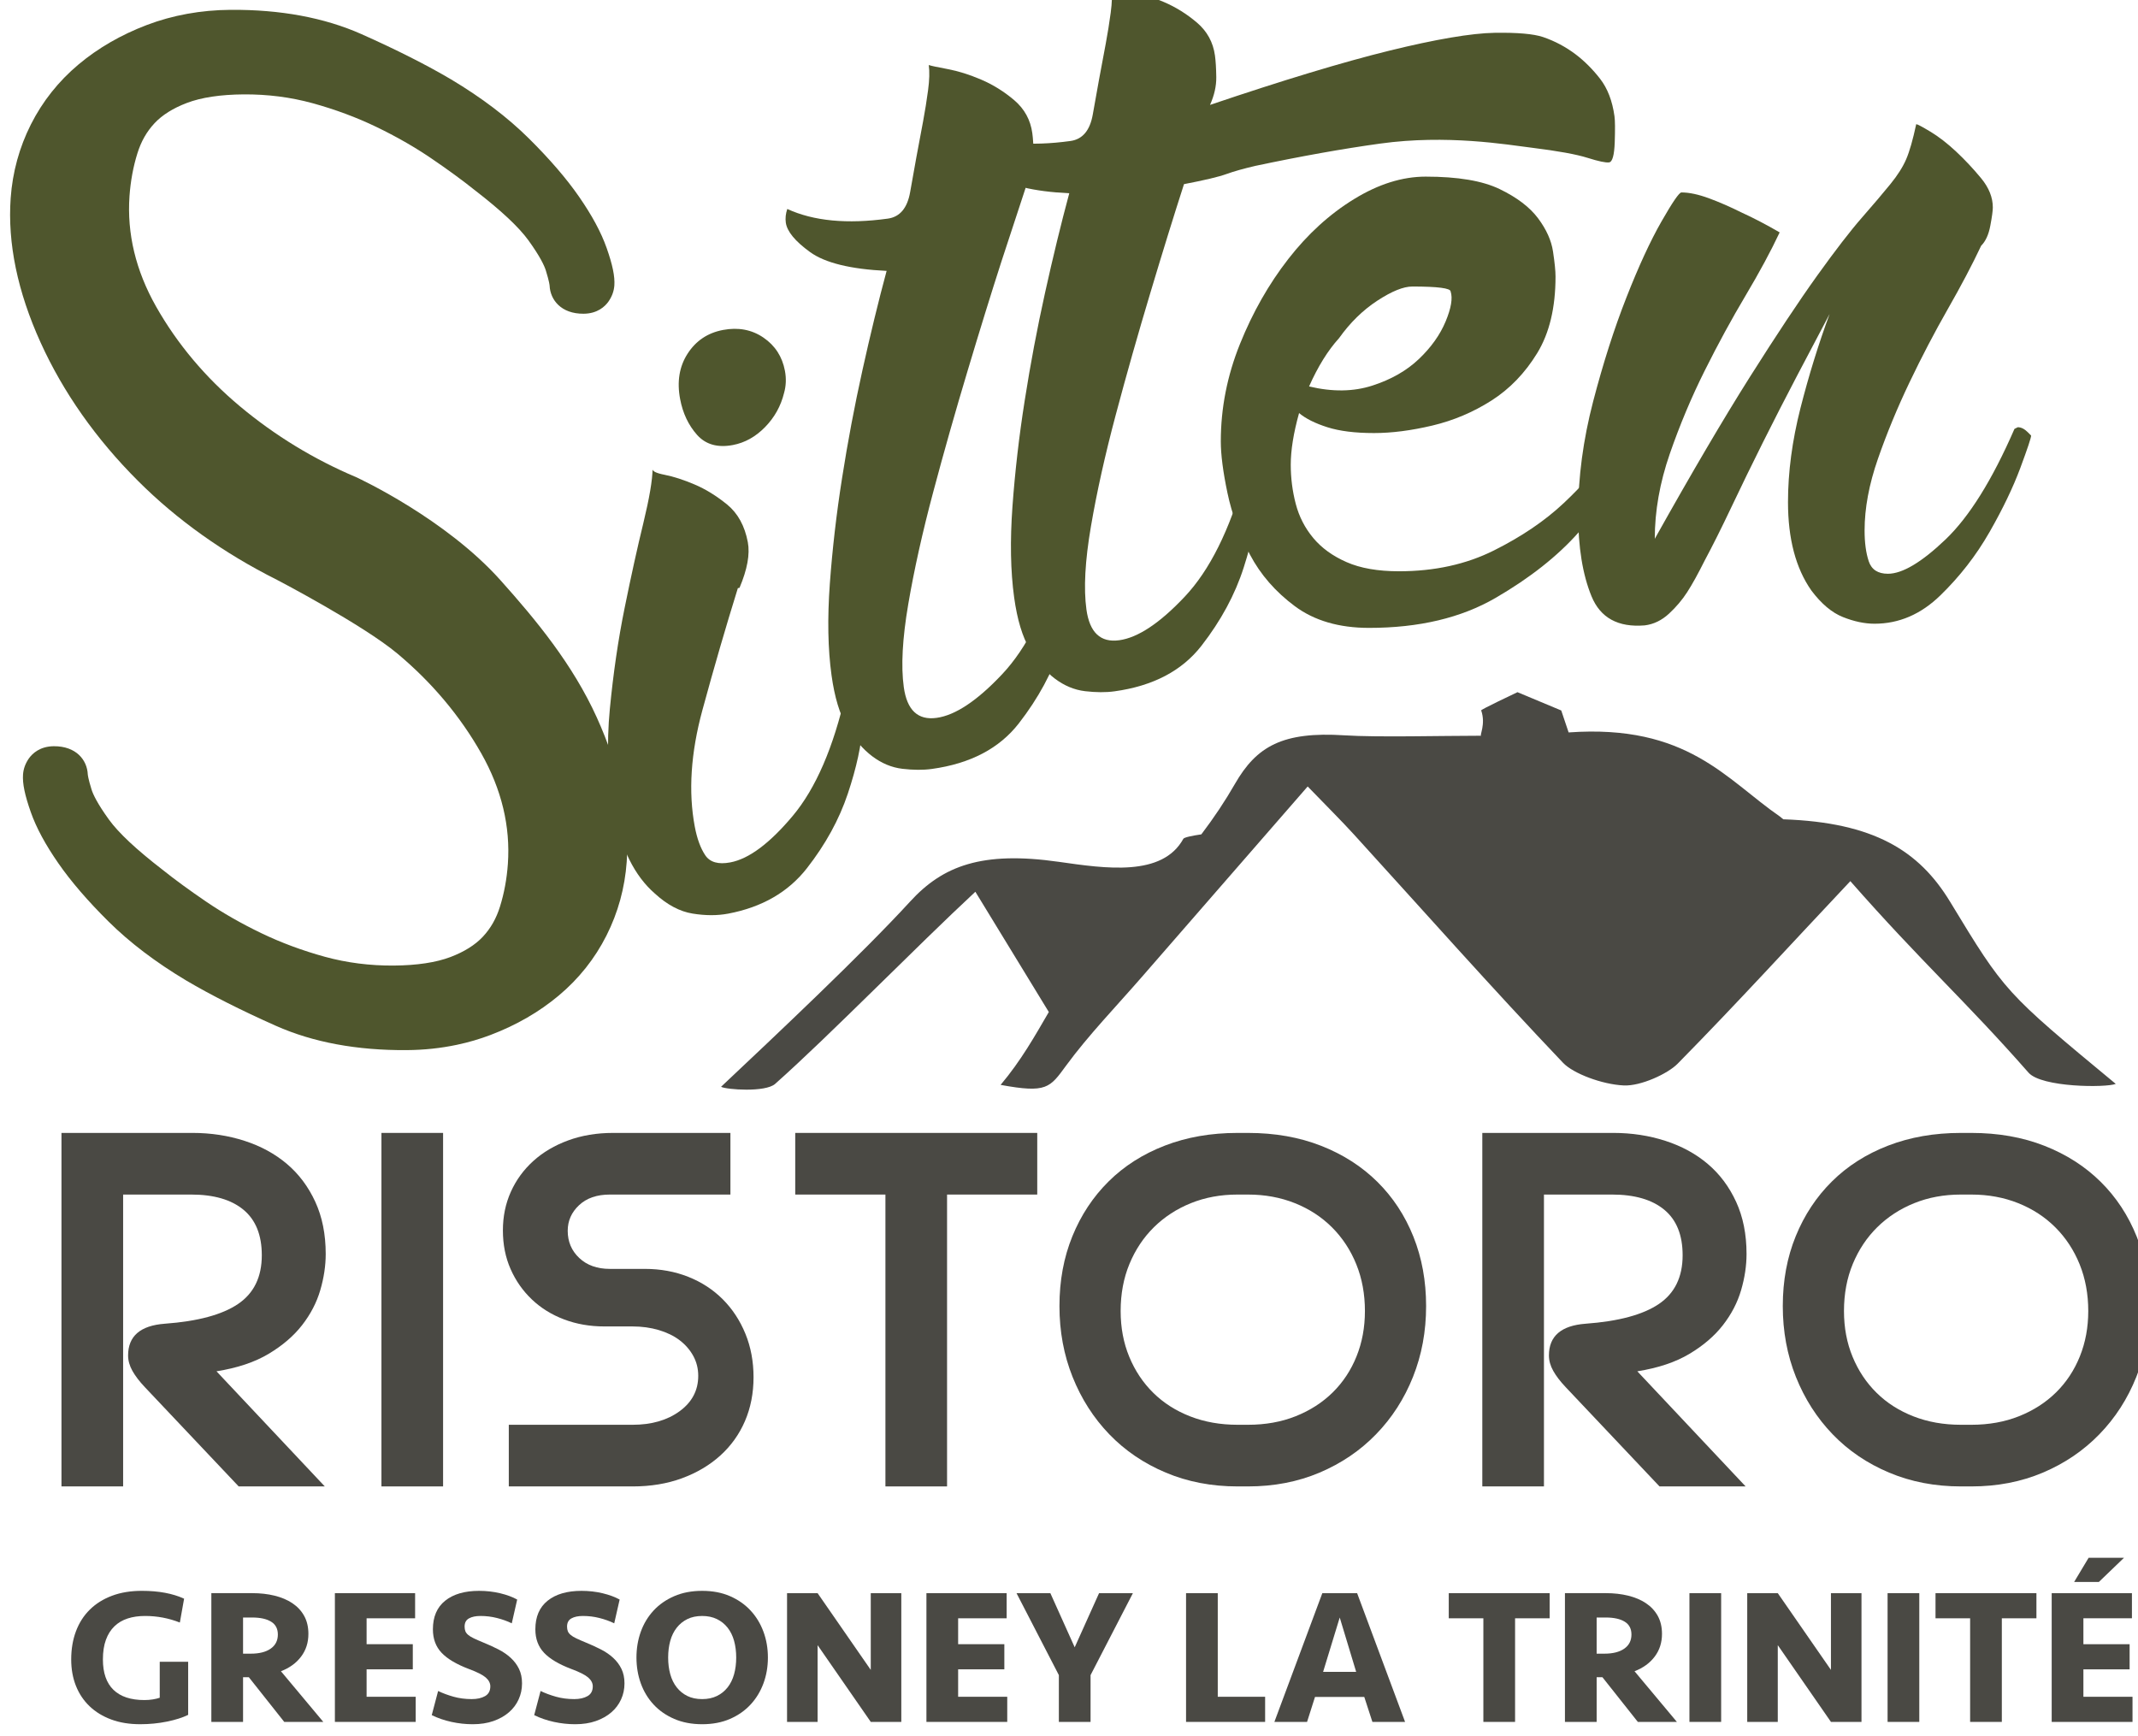
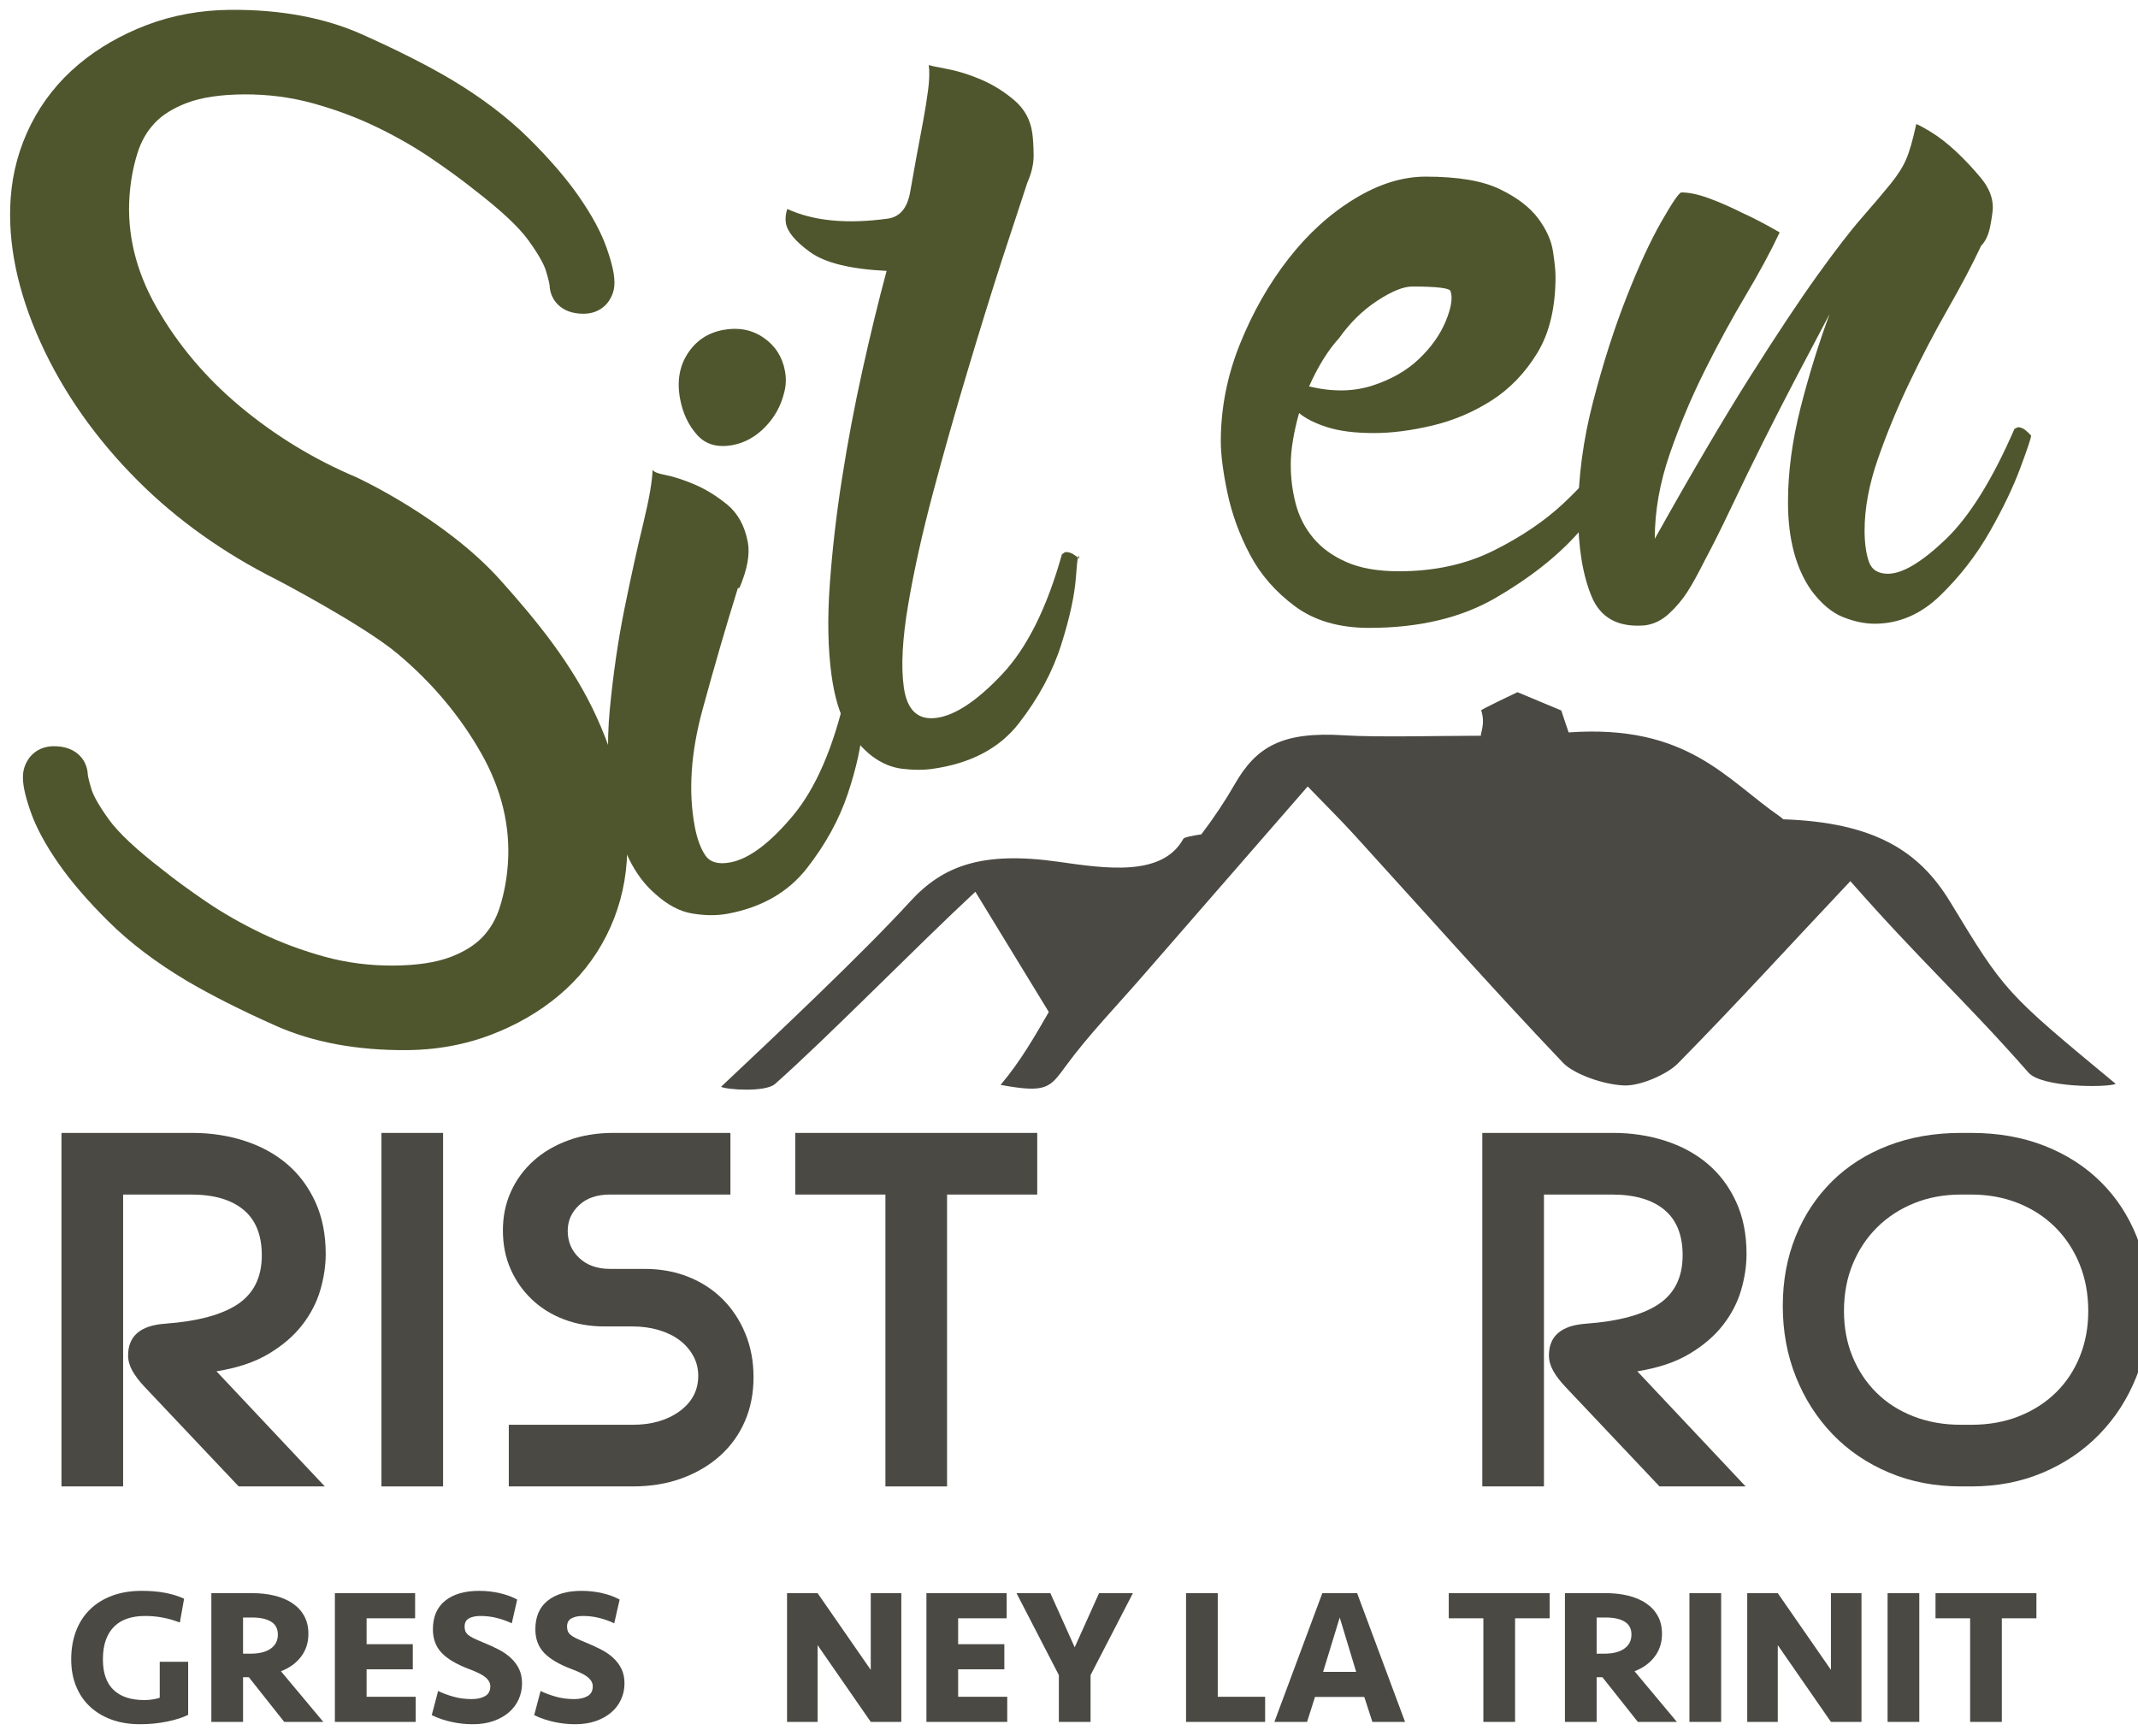
<svg xmlns="http://www.w3.org/2000/svg" xmlns:ns1="http://www.inkscape.org/namespaces/inkscape" xmlns:ns2="http://sodipodi.sourceforge.net/DTD/sodipodi-0.dtd" width="76.331mm" height="61.971mm" viewBox="0 0 76.331 61.971" version="1.1" id="svg1" ns1:version="1.4 (86a8ad7, 2024-10-11)" ns2:docname="logo-colori-ombra.svg">
  <ns2:namedview id="namedview1" pagecolor="#505050" bordercolor="#eeeeee" borderopacity="1" ns1:showpageshadow="0" ns1:pageopacity="0" ns1:pagecheckerboard="0" ns1:deskcolor="#505050" ns1:document-units="mm" ns1:zoom="0.71891835" ns1:cx="142.5753" ns1:cy="431.89884" ns1:window-width="1920" ns1:window-height="1009" ns1:window-x="-8" ns1:window-y="-8" ns1:window-maximized="1" ns1:current-layer="layer1" />
  <defs id="defs1">
    <clipPath clipPathUnits="userSpaceOnUse" id="clipPath2">
      <path d="M 0,0 H 595.28 V 841.89 H 0 Z" id="path2" />
    </clipPath>
    <clipPath clipPathUnits="userSpaceOnUse" id="clipPath4">
-       <path d="M 0,0 H 595.28 V 841.89 H 0 Z" id="path4" />
-     </clipPath>
+       </clipPath>
    <clipPath clipPathUnits="userSpaceOnUse" id="clipPath6">
      <path d="M 0,0 H 595.28 V 841.89 H 0 Z" id="path6" />
    </clipPath>
    <clipPath clipPathUnits="userSpaceOnUse" id="clipPath8">
      <path d="M 0,0 H 595.28 V 841.89 H 0 Z" id="path8" />
    </clipPath>
    <clipPath clipPathUnits="userSpaceOnUse" id="clipPath10">
      <path d="M 0,0 H 595.28 V 841.89 H 0 Z" id="path10" />
    </clipPath>
    <clipPath clipPathUnits="userSpaceOnUse" id="clipPath12">
      <path d="M 0,0 H 595.28 V 841.89 H 0 Z" id="path12" />
    </clipPath>
    <clipPath clipPathUnits="userSpaceOnUse" id="clipPath14">
      <path d="M 0,0 H 595.28 V 841.89 H 0 Z" id="path14" />
    </clipPath>
    <clipPath clipPathUnits="userSpaceOnUse" id="clipPath16">
      <path d="M 0,0 H 595.28 V 841.89 H 0 Z" id="path16" />
    </clipPath>
    <clipPath clipPathUnits="userSpaceOnUse" id="clipPath18">
      <path d="M 0,0 H 595.28 V 841.89 H 0 Z" id="path18" />
    </clipPath>
    <clipPath clipPathUnits="userSpaceOnUse" id="clipPath20">
      <path d="M 0,0 H 595.28 V 841.89 H 0 Z" id="path20" />
    </clipPath>
    <clipPath clipPathUnits="userSpaceOnUse" id="clipPath22">
      <path d="M 0,0 H 595.28 V 841.89 H 0 Z" id="path22" />
    </clipPath>
    <clipPath clipPathUnits="userSpaceOnUse" id="clipPath24">
-       <path d="M 0,0 H 595.28 V 841.89 H 0 Z" id="path24" />
-     </clipPath>
+       </clipPath>
    <clipPath clipPathUnits="userSpaceOnUse" id="clipPath26">
      <path d="M 0,0 H 595.28 V 841.89 H 0 Z" id="path26" />
    </clipPath>
    <clipPath clipPathUnits="userSpaceOnUse" id="clipPath28">
      <path d="M 0,0 H 595.28 V 841.89 H 0 Z" id="path28" />
    </clipPath>
    <clipPath clipPathUnits="userSpaceOnUse" id="clipPath30">
      <path d="M 0,0 H 595.28 V 841.89 H 0 Z" id="path30" />
    </clipPath>
    <clipPath clipPathUnits="userSpaceOnUse" id="clipPath32">
      <path d="M 0,0 H 595.28 V 841.89 H 0 Z" id="path32" />
    </clipPath>
    <clipPath clipPathUnits="userSpaceOnUse" id="clipPath34">
      <path d="M 0,0 H 595.28 V 841.89 H 0 Z" id="path34" />
    </clipPath>
    <clipPath clipPathUnits="userSpaceOnUse" id="clipPath36">
      <path d="M 0,0 H 595.28 V 841.89 H 0 Z" id="path36" />
    </clipPath>
    <clipPath clipPathUnits="userSpaceOnUse" id="clipPath38">
      <path d="M 0,0 H 595.28 V 841.89 H 0 Z" id="path38" />
    </clipPath>
    <clipPath clipPathUnits="userSpaceOnUse" id="clipPath40">
      <path d="M 0,0 H 595.28 V 841.89 H 0 Z" id="path40" />
    </clipPath>
    <clipPath clipPathUnits="userSpaceOnUse" id="clipPath42">
      <path d="M 0,0 H 595.28 V 841.89 H 0 Z" id="path42" />
    </clipPath>
    <clipPath clipPathUnits="userSpaceOnUse" id="clipPath44">
      <path d="M 0,0 H 595.28 V 841.89 H 0 Z" id="path44" />
    </clipPath>
    <clipPath clipPathUnits="userSpaceOnUse" id="clipPath46">
      <path d="M 0,0 H 595.28 V 841.89 H 0 Z" id="path46" />
    </clipPath>
    <clipPath clipPathUnits="userSpaceOnUse" id="clipPath48">
      <path d="M 0,0 H 595.28 V 841.89 H 0 Z" id="path48" />
    </clipPath>
    <clipPath clipPathUnits="userSpaceOnUse" id="clipPath50">
      <path d="M 0,0 H 595.28 V 841.89 H 0 Z" id="path50" />
    </clipPath>
    <clipPath clipPathUnits="userSpaceOnUse" id="clipPath52">
      <path d="M 0,0 H 595.28 V 841.89 H 0 Z" id="path52" />
    </clipPath>
    <clipPath clipPathUnits="userSpaceOnUse" id="clipPath54">
      <path d="M 0,0 H 595.28 V 841.89 H 0 Z" id="path54" />
    </clipPath>
    <clipPath clipPathUnits="userSpaceOnUse" id="clipPath56">
-       <path d="M 0,0 H 595.28 V 841.89 H 0 Z" id="path56" />
-     </clipPath>
+       </clipPath>
    <clipPath clipPathUnits="userSpaceOnUse" id="clipPath58">
      <path d="M 0,0 H 595.28 V 841.89 H 0 Z" id="path58" />
    </clipPath>
    <clipPath clipPathUnits="userSpaceOnUse" id="clipPath60">
      <path d="M 0,0 H 595.28 V 841.89 H 0 Z" id="path60" />
    </clipPath>
    <clipPath clipPathUnits="userSpaceOnUse" id="clipPath62">
      <path d="M 0,0 H 595.28 V 841.89 H 0 Z" id="path62" />
    </clipPath>
    <clipPath clipPathUnits="userSpaceOnUse" id="clipPath64">
      <path d="M 0,0 H 595.28 V 841.89 H 0 Z" id="path64" />
    </clipPath>
    <filter style="color-interpolation-filters:sRGB;" ns1:label="Drop Shadow" id="filter2" x="-0.083" y="-0.036" width="1.201" height="1.088">
      <feFlood result="flood" in="SourceGraphic" flood-opacity="0.839" flood-color="rgb(255,255,255)" id="feFlood1" />
      <feGaussianBlur result="blur" in="SourceGraphic" stdDeviation="0.9" id="feGaussianBlur1" />
      <feOffset result="offset" in="blur" dx="0.9" dy="0.9" id="feOffset1" />
      <feComposite result="comp1" operator="in" in="flood" in2="offset" id="feComposite1" />
      <feComposite result="comp2" operator="over" in="SourceGraphic" in2="comp1" id="feComposite2" />
    </filter>
    <filter style="color-interpolation-filters:sRGB;" ns1:label="Drop Shadow" id="filter4" x="-0.033" y="-0.03" width="1.08" height="1.073">
      <feFlood result="flood" in="SourceGraphic" flood-opacity="0.839" flood-color="rgb(255,255,255)" id="feFlood2" />
      <feGaussianBlur result="blur" in="SourceGraphic" stdDeviation="0.9" id="feGaussianBlur2" />
      <feOffset result="offset" in="blur" dx="0.9" dy="0.9" id="feOffset2" />
      <feComposite result="comp1" operator="in" in="flood" in2="offset" id="feComposite3" />
      <feComposite result="comp2" operator="over" in="SourceGraphic" in2="comp1" id="feComposite4" />
    </filter>
    <filter style="color-interpolation-filters:sRGB;" ns1:label="Drop Shadow" id="filter6" x="-0.073" y="-0.03" width="1.176" height="1.073">
      <feFlood result="flood" in="SourceGraphic" flood-opacity="0.839" flood-color="rgb(255,255,255)" id="feFlood4" />
      <feGaussianBlur result="blur" in="SourceGraphic" stdDeviation="0.9" id="feGaussianBlur4" />
      <feOffset result="offset" in="blur" dx="0.9" dy="0.9" id="feOffset4" />
      <feComposite result="comp1" operator="in" in="flood" in2="offset" id="feComposite5" />
      <feComposite result="comp2" operator="over" in="SourceGraphic" in2="comp1" id="feComposite6" />
    </filter>
    <filter style="color-interpolation-filters:sRGB;" ns1:label="Drop Shadow" id="filter8" x="-0.051" y="-0.047" width="1.124" height="1.114">
      <feFlood result="flood" in="SourceGraphic" flood-opacity="0.839" flood-color="rgb(255,255,255)" id="feFlood6" />
      <feGaussianBlur result="blur" in="SourceGraphic" stdDeviation="0.9" id="feGaussianBlur6" />
      <feOffset result="offset" in="blur" dx="0.9" dy="0.9" id="feOffset6" />
      <feComposite result="comp1" operator="in" in="flood" in2="offset" id="feComposite7" />
      <feComposite result="comp2" operator="over" in="SourceGraphic" in2="comp1" id="feComposite8" />
    </filter>
    <filter style="color-interpolation-filters:sRGB;" ns1:label="Drop Shadow" id="filter10" x="-0.047" y="-0.043" width="1.114" height="1.103">
      <feFlood result="flood" in="SourceGraphic" flood-opacity="0.839" flood-color="rgb(255,255,255)" id="feFlood8" />
      <feGaussianBlur result="blur" in="SourceGraphic" stdDeviation="0.9" id="feGaussianBlur8" />
      <feOffset result="offset" in="blur" dx="0.9" dy="0.9" id="feOffset8" />
      <feComposite result="comp1" operator="in" in="flood" in2="offset" id="feComposite9" />
      <feComposite result="comp2" operator="over" in="SourceGraphic" in2="comp1" id="feComposite10" />
    </filter>
    <filter style="color-interpolation-filters:sRGB;" ns1:label="Drop Shadow" id="filter12" x="-0.035" y="-0.021" width="1.084" height="1.05">
      <feFlood result="flood" in="SourceGraphic" flood-opacity="0.839" flood-color="rgb(255,255,255)" id="feFlood10" />
      <feGaussianBlur result="blur" in="SourceGraphic" stdDeviation="0.9" id="feGaussianBlur10" />
      <feOffset result="offset" in="blur" dx="0.9" dy="0.9" id="feOffset10" />
      <feComposite result="comp1" operator="in" in="flood" in2="offset" id="feComposite11" />
      <feComposite result="comp2" operator="over" in="SourceGraphic" in2="comp1" id="feComposite12" />
    </filter>
    <filter style="color-interpolation-filters:sRGB;" ns1:label="Drop Shadow" id="filter14" x="-0.183" y="-0.16" width="1.441" height="1.387">
      <feFlood result="flood" in="SourceGraphic" flood-opacity="0.839" flood-color="rgb(255,255,255)" id="feFlood12" />
      <feGaussianBlur result="blur" in="SourceGraphic" stdDeviation="0.9" id="feGaussianBlur12" />
      <feOffset result="offset" in="blur" dx="0.9" dy="0.9" id="feOffset12" />
      <feComposite result="comp1" operator="in" in="flood" in2="offset" id="feComposite13" />
      <feComposite result="comp2" operator="over" in="SourceGraphic" in2="comp1" id="feComposite14" />
    </filter>
    <filter style="color-interpolation-filters:sRGB;" ns1:label="Drop Shadow" id="filter16" x="-0.191" y="-0.166" width="1.461" height="1.401">
      <feFlood result="flood" in="SourceGraphic" flood-opacity="0.839" flood-color="rgb(255,255,255)" id="feFlood14" />
      <feGaussianBlur result="blur" in="SourceGraphic" stdDeviation="0.9" id="feGaussianBlur14" />
      <feOffset result="offset" in="blur" dx="0.9" dy="0.9" id="feOffset14" />
      <feComposite result="comp1" operator="in" in="flood" in2="offset" id="feComposite15" />
      <feComposite result="comp2" operator="over" in="SourceGraphic" in2="comp1" id="feComposite16" />
    </filter>
    <filter style="color-interpolation-filters:sRGB;" ns1:label="Drop Shadow" id="filter18" x="-0.264" y="-0.166" width="1.639" height="1.401">
      <feFlood result="flood" in="SourceGraphic" flood-opacity="0.839" flood-color="rgb(255,255,255)" id="feFlood16" />
      <feGaussianBlur result="blur" in="SourceGraphic" stdDeviation="0.9" id="feGaussianBlur16" />
      <feOffset result="offset" in="blur" dx="0.9" dy="0.9" id="feOffset16" />
      <feComposite result="comp1" operator="in" in="flood" in2="offset" id="feComposite17" />
      <feComposite result="comp2" operator="over" in="SourceGraphic" in2="comp1" id="feComposite18" />
    </filter>
    <filter style="color-interpolation-filters:sRGB;" ns1:label="Drop Shadow" id="filter20" x="-0.237" y="-0.16" width="1.572" height="1.387">
      <feFlood result="flood" in="SourceGraphic" flood-opacity="0.839" flood-color="rgb(255,255,255)" id="feFlood18" />
      <feGaussianBlur result="blur" in="SourceGraphic" stdDeviation="0.9" id="feGaussianBlur18" />
      <feOffset result="offset" in="blur" dx="0.9" dy="0.9" id="feOffset18" />
      <feComposite result="comp1" operator="in" in="flood" in2="offset" id="feComposite19" />
      <feComposite result="comp2" operator="over" in="SourceGraphic" in2="comp1" id="feComposite20" />
    </filter>
    <filter style="color-interpolation-filters:sRGB;" ns1:label="Drop Shadow" id="filter22" x="-0.237" y="-0.16" width="1.572" height="1.387">
      <feFlood result="flood" in="SourceGraphic" flood-opacity="0.839" flood-color="rgb(255,255,255)" id="feFlood20" />
      <feGaussianBlur result="blur" in="SourceGraphic" stdDeviation="0.9" id="feGaussianBlur20" />
      <feOffset result="offset" in="blur" dx="0.9" dy="0.9" id="feOffset20" />
      <feComposite result="comp1" operator="in" in="flood" in2="offset" id="feComposite21" />
      <feComposite result="comp2" operator="over" in="SourceGraphic" in2="comp1" id="feComposite22" />
    </filter>
    <filter style="color-interpolation-filters:sRGB;" ns1:label="Drop Shadow" id="filter24" x="-0.162" y="-0.16" width="1.393" height="1.387">
      <feFlood result="flood" in="SourceGraphic" flood-opacity="0.839" flood-color="rgb(255,255,255)" id="feFlood22" />
      <feGaussianBlur result="blur" in="SourceGraphic" stdDeviation="0.9" id="feGaussianBlur22" />
      <feOffset result="offset" in="blur" dx="0.9" dy="0.9" id="feOffset22" />
      <feComposite result="comp1" operator="in" in="flood" in2="offset" id="feComposite23" />
      <feComposite result="comp2" operator="over" in="SourceGraphic" in2="comp1" id="feComposite24" />
    </filter>
    <filter style="color-interpolation-filters:sRGB;" ns1:label="Drop Shadow" id="filter26" x="-0.187" y="-0.166" width="1.452" height="1.401">
      <feFlood result="flood" in="SourceGraphic" flood-opacity="0.839" flood-color="rgb(255,255,255)" id="feFlood24" />
      <feGaussianBlur result="blur" in="SourceGraphic" stdDeviation="0.9" id="feGaussianBlur24" />
      <feOffset result="offset" in="blur" dx="0.9" dy="0.9" id="feOffset24" />
      <feComposite result="comp1" operator="in" in="flood" in2="offset" id="feComposite25" />
      <feComposite result="comp2" operator="over" in="SourceGraphic" in2="comp1" id="feComposite26" />
    </filter>
    <filter style="color-interpolation-filters:sRGB;" ns1:label="Drop Shadow" id="filter28" x="-0.264" y="-0.166" width="1.639" height="1.401">
      <feFlood result="flood" in="SourceGraphic" flood-opacity="0.839" flood-color="rgb(255,255,255)" id="feFlood26" />
      <feGaussianBlur result="blur" in="SourceGraphic" stdDeviation="0.9" id="feGaussianBlur26" />
      <feOffset result="offset" in="blur" dx="0.9" dy="0.9" id="feOffset26" />
      <feComposite result="comp1" operator="in" in="flood" in2="offset" id="feComposite27" />
      <feComposite result="comp2" operator="over" in="SourceGraphic" in2="comp1" id="feComposite28" />
    </filter>
    <filter style="color-interpolation-filters:sRGB;" ns1:label="Drop Shadow" id="filter30" x="-0.184" y="-0.166" width="1.444" height="1.401">
      <feFlood result="flood" in="SourceGraphic" flood-opacity="0.839" flood-color="rgb(255,255,255)" id="feFlood28" />
      <feGaussianBlur result="blur" in="SourceGraphic" stdDeviation="0.9" id="feGaussianBlur28" />
      <feOffset result="offset" in="blur" dx="0.9" dy="0.9" id="feOffset28" />
      <feComposite result="comp1" operator="in" in="flood" in2="offset" id="feComposite29" />
      <feComposite result="comp2" operator="over" in="SourceGraphic" in2="comp1" id="feComposite30" />
    </filter>
    <filter style="color-interpolation-filters:sRGB;" ns1:label="Drop Shadow" id="filter32" x="-0.27" y="-0.166" width="1.653" height="1.401">
      <feFlood result="flood" in="SourceGraphic" flood-opacity="0.839" flood-color="rgb(255,255,255)" id="feFlood30" />
      <feGaussianBlur result="blur" in="SourceGraphic" stdDeviation="0.9" id="feGaussianBlur30" />
      <feOffset result="offset" in="blur" dx="0.9" dy="0.9" id="feOffset30" />
      <feComposite result="comp1" operator="in" in="flood" in2="offset" id="feComposite31" />
      <feComposite result="comp2" operator="over" in="SourceGraphic" in2="comp1" id="feComposite32" />
    </filter>
    <filter style="color-interpolation-filters:sRGB;" ns1:label="Drop Shadow" id="filter34" x="-0.163" y="-0.166" width="1.395" height="1.401">
      <feFlood result="flood" in="SourceGraphic" flood-opacity="0.839" flood-color="rgb(255,255,255)" id="feFlood32" />
      <feGaussianBlur result="blur" in="SourceGraphic" stdDeviation="0.9" id="feGaussianBlur32" />
      <feOffset result="offset" in="blur" dx="0.9" dy="0.9" id="feOffset32" />
      <feComposite result="comp1" operator="in" in="flood" in2="offset" id="feComposite33" />
      <feComposite result="comp2" operator="over" in="SourceGraphic" in2="comp1" id="feComposite34" />
    </filter>
    <filter style="color-interpolation-filters:sRGB;" ns1:label="Drop Shadow" id="filter36" x="-0.212" y="-0.166" width="1.511" height="1.401">
      <feFlood result="flood" in="SourceGraphic" flood-opacity="0.839" flood-color="rgb(255,255,255)" id="feFlood34" />
      <feGaussianBlur result="blur" in="SourceGraphic" stdDeviation="0.9" id="feGaussianBlur34" />
      <feOffset result="offset" in="blur" dx="0.9" dy="0.9" id="feOffset34" />
      <feComposite result="comp1" operator="in" in="flood" in2="offset" id="feComposite35" />
      <feComposite result="comp2" operator="over" in="SourceGraphic" in2="comp1" id="feComposite36" />
    </filter>
    <filter style="color-interpolation-filters:sRGB;" ns1:label="Drop Shadow" id="filter38" x="-0.191" y="-0.166" width="1.461" height="1.401">
      <feFlood result="flood" in="SourceGraphic" flood-opacity="0.839" flood-color="rgb(255,255,255)" id="feFlood36" />
      <feGaussianBlur result="blur" in="SourceGraphic" stdDeviation="0.9" id="feGaussianBlur36" />
      <feOffset result="offset" in="blur" dx="0.9" dy="0.9" id="feOffset36" />
      <feComposite result="comp1" operator="in" in="flood" in2="offset" id="feComposite37" />
      <feComposite result="comp2" operator="over" in="SourceGraphic" in2="comp1" id="feComposite38" />
    </filter>
    <filter style="color-interpolation-filters:sRGB;" ns1:label="Drop Shadow" id="filter40" x="-0.674" y="-0.166" width="2.628" height="1.401">
      <feFlood result="flood" in="SourceGraphic" flood-opacity="0.839" flood-color="rgb(255,255,255)" id="feFlood38" />
      <feGaussianBlur result="blur" in="SourceGraphic" stdDeviation="0.9" id="feGaussianBlur38" />
      <feOffset result="offset" in="blur" dx="0.9" dy="0.9" id="feOffset38" />
      <feComposite result="comp1" operator="in" in="flood" in2="offset" id="feComposite39" />
      <feComposite result="comp2" operator="over" in="SourceGraphic" in2="comp1" id="feComposite40" />
    </filter>
    <filter style="color-interpolation-filters:sRGB;" ns1:label="Drop Shadow" id="filter42" x="-0.187" y="-0.166" width="1.452" height="1.401">
      <feFlood result="flood" in="SourceGraphic" flood-opacity="0.839" flood-color="rgb(255,255,255)" id="feFlood40" />
      <feGaussianBlur result="blur" in="SourceGraphic" stdDeviation="0.9" id="feGaussianBlur40" />
      <feOffset result="offset" in="blur" dx="0.9" dy="0.9" id="feOffset40" />
      <feComposite result="comp1" operator="in" in="flood" in2="offset" id="feComposite41" />
      <feComposite result="comp2" operator="over" in="SourceGraphic" in2="comp1" id="feComposite42" />
    </filter>
    <filter style="color-interpolation-filters:sRGB;" ns1:label="Drop Shadow" id="filter44" x="-0.674" y="-0.166" width="2.628" height="1.401">
      <feFlood result="flood" in="SourceGraphic" flood-opacity="0.839" flood-color="rgb(255,255,255)" id="feFlood42" />
      <feGaussianBlur result="blur" in="SourceGraphic" stdDeviation="0.9" id="feGaussianBlur42" />
      <feOffset result="offset" in="blur" dx="0.9" dy="0.9" id="feOffset42" />
      <feComposite result="comp1" operator="in" in="flood" in2="offset" id="feComposite43" />
      <feComposite result="comp2" operator="over" in="SourceGraphic" in2="comp1" id="feComposite44" />
    </filter>
    <filter style="color-interpolation-filters:sRGB;" ns1:label="Drop Shadow" id="filter46" x="-0.212" y="-0.166" width="1.511" height="1.401">
      <feFlood result="flood" in="SourceGraphic" flood-opacity="0.839" flood-color="rgb(255,255,255)" id="feFlood44" />
      <feGaussianBlur result="blur" in="SourceGraphic" stdDeviation="0.9" id="feGaussianBlur44" />
      <feOffset result="offset" in="blur" dx="0.9" dy="0.9" id="feOffset44" />
      <feComposite result="comp1" operator="in" in="flood" in2="offset" id="feComposite45" />
      <feComposite result="comp2" operator="over" in="SourceGraphic" in2="comp1" id="feComposite46" />
    </filter>
    <filter style="color-interpolation-filters:sRGB;" ns1:label="Drop Shadow" id="filter48" x="-0.081" y="-0.06" width="1.195" height="1.146">
      <feFlood result="flood" in="SourceGraphic" flood-opacity="0.839" flood-color="rgb(255,255,255)" id="feFlood46" />
      <feGaussianBlur result="blur" in="SourceGraphic" stdDeviation="0.9" id="feGaussianBlur46" />
      <feOffset result="offset" in="blur" dx="0.9" dy="0.9" id="feOffset46" />
      <feComposite result="comp1" operator="in" in="flood" in2="offset" id="feComposite47" />
      <feComposite result="comp2" operator="over" in="SourceGraphic" in2="comp1" id="feComposite48" />
    </filter>
    <filter style="color-interpolation-filters:sRGB;" ns1:label="Drop Shadow" id="filter50" x="-0.346" y="-0.06" width="1.837" height="1.146">
      <feFlood result="flood" in="SourceGraphic" flood-opacity="0.839" flood-color="rgb(255,255,255)" id="feFlood48" />
      <feGaussianBlur result="blur" in="SourceGraphic" stdDeviation="0.9" id="feGaussianBlur48" />
      <feOffset result="offset" in="blur" dx="0.9" dy="0.9" id="feOffset48" />
      <feComposite result="comp1" operator="in" in="flood" in2="offset" id="feComposite49" />
      <feComposite result="comp2" operator="over" in="SourceGraphic" in2="comp1" id="feComposite50" />
    </filter>
    <filter style="color-interpolation-filters:sRGB;" ns1:label="Drop Shadow" id="filter52" x="-0.085" y="-0.06" width="1.206" height="1.146">
      <feFlood result="flood" in="SourceGraphic" flood-opacity="0.839" flood-color="rgb(255,255,255)" id="feFlood50" />
      <feGaussianBlur result="blur" in="SourceGraphic" stdDeviation="0.9" id="feGaussianBlur50" />
      <feOffset result="offset" in="blur" dx="0.9" dy="0.9" id="feOffset50" />
      <feComposite result="comp1" operator="in" in="flood" in2="offset" id="feComposite51" />
      <feComposite result="comp2" operator="over" in="SourceGraphic" in2="comp1" id="feComposite52" />
    </filter>
    <filter style="color-interpolation-filters:sRGB;" ns1:label="Drop Shadow" id="filter54" x="-0.088" y="-0.06" width="1.213" height="1.146">
      <feFlood result="flood" in="SourceGraphic" flood-opacity="0.839" flood-color="rgb(255,255,255)" id="feFlood52" />
      <feGaussianBlur result="blur" in="SourceGraphic" stdDeviation="0.9" id="feGaussianBlur52" />
      <feOffset result="offset" in="blur" dx="0.9" dy="0.9" id="feOffset52" />
      <feComposite result="comp1" operator="in" in="flood" in2="offset" id="feComposite53" />
      <feComposite result="comp2" operator="over" in="SourceGraphic" in2="comp1" id="feComposite54" />
    </filter>
    <filter style="color-interpolation-filters:sRGB;" ns1:label="Drop Shadow" id="filter56" x="-0.058" y="-0.06" width="1.141" height="1.146">
      <feFlood result="flood" in="SourceGraphic" flood-opacity="0.839" flood-color="rgb(255,255,255)" id="feFlood54" />
      <feGaussianBlur result="blur" in="SourceGraphic" stdDeviation="0.9" id="feGaussianBlur54" />
      <feOffset result="offset" in="blur" dx="0.9" dy="0.9" id="feOffset54" />
      <feComposite result="comp1" operator="in" in="flood" in2="offset" id="feComposite55" />
      <feComposite result="comp2" operator="over" in="SourceGraphic" in2="comp1" id="feComposite56" />
    </filter>
    <filter style="color-interpolation-filters:sRGB;" ns1:label="Drop Shadow" id="filter58" x="-0.081" y="-0.06" width="1.195" height="1.146">
      <feFlood result="flood" in="SourceGraphic" flood-opacity="0.839" flood-color="rgb(255,255,255)" id="feFlood56" />
      <feGaussianBlur result="blur" in="SourceGraphic" stdDeviation="0.9" id="feGaussianBlur56" />
      <feOffset result="offset" in="blur" dx="0.9" dy="0.9" id="feOffset56" />
      <feComposite result="comp1" operator="in" in="flood" in2="offset" id="feComposite57" />
      <feComposite result="comp2" operator="over" in="SourceGraphic" in2="comp1" id="feComposite58" />
    </filter>
    <filter style="color-interpolation-filters:sRGB;" ns1:label="Drop Shadow" id="filter60" x="-0.058" y="-0.06" width="1.141" height="1.146">
      <feFlood result="flood" in="SourceGraphic" flood-opacity="0.839" flood-color="rgb(255,255,255)" id="feFlood58" />
      <feGaussianBlur result="blur" in="SourceGraphic" stdDeviation="0.9" id="feGaussianBlur58" />
      <feOffset result="offset" in="blur" dx="0.9" dy="0.9" id="feOffset58" />
      <feComposite result="comp1" operator="in" in="flood" in2="offset" id="feComposite59" />
      <feComposite result="comp2" operator="over" in="SourceGraphic" in2="comp1" id="feComposite60" />
    </filter>
    <filter style="color-interpolation-filters:sRGB;" ns1:label="Drop Shadow" id="filter62" x="-0.015" y="-0.054" width="1.037" height="1.13">
      <feFlood result="flood" in="SourceGraphic" flood-opacity="0.839" flood-color="rgb(255,255,255)" id="feFlood60" />
      <feGaussianBlur result="blur" in="SourceGraphic" stdDeviation="0.9" id="feGaussianBlur60" />
      <feOffset result="offset" in="blur" dx="0.9" dy="0.9" id="feOffset60" />
      <feComposite result="comp1" operator="in" in="flood" in2="offset" id="feComposite61" />
      <feComposite result="comp2" operator="over" in="SourceGraphic" in2="comp1" id="feComposite62" />
    </filter>
    <filter style="color-interpolation-filters:sRGB;" ns1:label="Drop Shadow" id="filter64" x="-0.264" y="-0.13" width="1.639" height="1.314">
      <feFlood result="flood" in="SourceGraphic" flood-opacity="0.839" flood-color="rgb(255,255,255)" id="feFlood62" />
      <feGaussianBlur result="blur" in="SourceGraphic" stdDeviation="0.9" id="feGaussianBlur62" />
      <feOffset result="offset" in="blur" dx="0.9" dy="0.9" id="feOffset62" />
      <feComposite result="comp1" operator="in" in="flood" in2="offset" id="feComposite63" />
      <feComposite result="comp2" operator="over" in="SourceGraphic" in2="comp1" id="feComposite64" />
    </filter>
  </defs>
  <g ns1:label="Livello 1" ns1:groupmode="layer" id="layer1" transform="translate(-67.204,-34.131)">
    <path id="path1" d="m 269.435,552.518 c -0.324,-1.319 -0.963,-2.469 -1.92,-3.448 -0.959,-0.981 -2.044,-1.585 -3.257,-1.814 -1.545,-0.292 -2.751,0.051 -3.622,1.029 -0.87,0.978 -1.441,2.184 -1.712,3.62 -0.333,1.763 -0.082,3.296 0.761,4.6 0.839,1.298 2.03,2.097 3.577,2.389 1.542,0.291 2.905,0.034 4.086,-0.771 1.181,-0.806 1.906,-1.927 2.176,-3.36 0.146,-0.772 0.117,-1.52 -0.089,-2.245 m -13.062,-50.629 c -2.052,1.782 -3.431,4.551 -4.139,8.302 -0.625,3.31 -0.765,6.768 -0.418,10.377 0.348,3.605 0.844,7.015 1.497,10.223 0.651,3.208 1.28,6.069 1.894,8.584 0.609,2.515 0.919,4.345 0.933,5.49 -0.069,-0.243 0.343,-0.45 1.232,-0.623 0.889,-0.175 1.894,-0.5 3.013,-0.975 1.118,-0.473 2.215,-1.153 3.298,-2.033 1.078,-0.884 1.775,-2.151 2.088,-3.805 0.229,-1.216 -0.054,-2.753 -0.841,-4.615 l -0.167,-0.032 c -1.209,-3.887 -2.405,-7.995 -3.584,-12.331 -1.181,-4.338 -1.437,-8.271 -0.771,-11.802 0.23,-1.214 0.584,-2.176 1.058,-2.884 0.478,-0.711 1.321,-0.951 2.537,-0.721 1.876,0.354 3.978,1.921 6.312,4.705 2.328,2.781 4.118,6.919 5.366,12.412 l 0.3,0.228 c 0.44,0.083 0.86,-0.009 1.254,-0.278 l 0.394,-0.268 c -0.021,0.108 -0.098,-0.849 -0.231,-2.872 -0.131,-2.025 -0.634,-4.348 -1.511,-6.969 -0.876,-2.624 -2.258,-5.141 -4.143,-7.553 -1.888,-2.413 -4.543,-3.943 -7.961,-4.589 -1.105,-0.209 -2.304,-0.205 -3.601,0.006 -1.299,0.21 -2.568,0.886 -3.809,2.023" style="fill:#4f562d;fill-opacity:1;fill-rule:nonzero;stroke:none;filter:url(#filter2)" transform="matrix(0.353,0,0,-0.353,-0.232,243.519)" clip-path="url(#clipPath2)" />
    <path id="path3" d="m 317.109,575.491 c -1.208,-0.281 -2.19,-0.557 -2.945,-0.831 -0.756,-0.275 -2.182,-0.616 -4.279,-1.017 -1.033,-3.203 -2.169,-6.875 -3.408,-11.012 -1.243,-4.141 -2.408,-8.238 -3.488,-12.299 -1.083,-4.06 -1.923,-7.831 -2.517,-11.314 -0.597,-3.482 -0.746,-6.282 -0.455,-8.393 0.323,-2.336 1.428,-3.374 3.321,-3.112 1.888,0.261 4.097,1.727 6.616,4.399 2.522,2.671 4.54,6.719 6.06,12.144 l 0.311,0.213 c 0.331,0.046 0.688,-0.075 1.068,-0.363 l 0.38,-0.287 c -0.092,0.667 -0.207,0.057 -0.34,-1.833 -0.139,-1.889 -0.64,-4.197 -1.51,-6.923 -0.872,-2.729 -2.293,-5.362 -4.264,-7.9 -1.974,-2.542 -4.905,-4.079 -8.799,-4.617 -0.89,-0.123 -1.881,-0.116 -2.977,0.013 -1.096,0.131 -2.116,0.559 -3.067,1.278 -0.949,0.718 -1.795,1.706 -2.533,2.965 -0.74,1.257 -1.266,2.997 -1.574,5.223 -0.368,2.67 -0.424,5.749 -0.171,9.242 0.255,3.492 0.665,7.064 1.241,10.713 0.571,3.65 1.258,7.286 2.061,10.911 0.803,3.624 1.615,6.965 2.441,10.028 -3.652,0.176 -6.233,0.81 -7.746,1.906 -1.509,1.093 -2.326,2.085 -2.45,2.977 -0.061,0.442 -0.013,0.903 0.15,1.38 2.659,-1.22 6.049,-1.544 10.165,-0.975 1.223,0.169 1.978,1.065 2.262,2.693 0.287,1.625 0.492,2.788 0.624,3.487 l 0.685,3.664 c 0.196,1.048 0.362,2.09 0.502,3.13 0.139,1.04 0.163,1.893 0.071,2.56 0.237,-0.081 0.881,-0.218 1.929,-0.414 1.045,-0.195 2.172,-0.549 3.375,-1.063 1.204,-0.514 2.321,-1.21 3.351,-2.087 1.028,-0.879 1.632,-1.985 1.817,-3.32 0.077,-0.558 0.121,-1.287 0.134,-2.192 0.011,-0.906 -0.2,-1.842 -0.633,-2.808 7.364,2.49 13.402,4.318 18.116,5.48 4.712,1.16 8.339,1.773 10.658,1.812 2.317,0.036 3.954,-0.108 4.907,-0.428 1.186,-0.404 2.287,-0.988 3.302,-1.754 0.885,-0.671 1.706,-1.492 2.466,-2.464 0.755,-0.975 1.243,-2.238 1.458,-3.794 0.062,-0.446 0.069,-1.324 0.026,-2.631 -0.047,-1.312 -0.237,-1.989 -0.571,-2.035 -0.334,-0.046 -1.063,0.108 -2.189,0.462 -1.127,0.355 -2.987,0.693 -5.582,1.015 -2.594,0.322 -8.606,1.361 -15.387,0.424 -3.782,-0.523 -7.987,-1.274 -12.612,-2.253" style="fill:#4f562d;fill-opacity:1;fill-rule:nonzero;stroke:none;filter:url(#filter4)" transform="matrix(0.353,0,0,-0.353,-0.232,243.519)" clip-path="url(#clipPath4)" />
    <path id="path5" d="m 291.412,565.792 c -1.032,-3.203 -2.169,-6.875 -3.408,-11.013 -1.243,-4.141 -2.408,-8.238 -3.488,-12.298 -1.083,-4.06 -1.923,-7.831 -2.517,-11.314 -0.596,-3.483 -0.746,-6.282 -0.454,-8.393 0.323,-2.336 1.427,-3.374 3.32,-3.113 1.889,0.261 4.098,1.727 6.616,4.4 2.522,2.67 4.54,6.719 6.06,12.144 l 0.311,0.213 c 0.332,0.046 0.689,-0.075 1.069,-0.363 l 0.38,-0.288 c -0.093,0.668 -0.207,0.057 -0.341,-1.832 -0.139,-1.889 -0.639,-4.197 -1.509,-6.924 -0.872,-2.729 -2.294,-5.361 -4.265,-7.9 -1.973,-2.541 -4.905,-4.078 -8.799,-4.616 -0.889,-0.123 -1.881,-0.116 -2.977,0.013 -1.095,0.13 -2.115,0.558 -3.067,1.277 -0.948,0.718 -1.795,1.706 -2.533,2.965 -0.74,1.258 -1.266,2.998 -1.573,5.224 -0.369,2.669 -0.424,5.748 -0.172,9.241 0.255,3.492 0.665,7.064 1.241,10.714 0.571,3.649 1.258,7.286 2.061,10.91 0.803,3.624 1.616,6.966 2.442,10.029 -3.653,0.176 -6.234,0.81 -7.746,1.906 -1.509,1.093 -2.327,2.085 -2.45,2.977 -0.061,0.442 -0.013,0.903 0.149,1.38 2.66,-1.221 6.05,-1.545 10.165,-0.976 1.224,0.169 1.979,1.066 2.263,2.693 0.287,1.625 0.491,2.788 0.623,3.487 l 0.686,3.665 c 0.195,1.047 0.362,2.09 0.501,3.13 0.14,1.039 0.163,1.892 0.071,2.56 0.237,-0.082 0.882,-0.219 1.93,-0.414 1.045,-0.196 2.171,-0.549 3.375,-1.063 1.203,-0.515 2.32,-1.211 3.35,-2.088 1.028,-0.879 1.633,-1.984 1.817,-3.32 0.077,-0.558 0.121,-1.287 0.134,-2.191 0.011,-0.907 -0.2,-1.842 -0.632,-2.808" style="fill:#4f562d;fill-opacity:1;fill-rule:nonzero;stroke:none;filter:url(#filter6)" transform="matrix(0.353,0,0,-0.353,-0.232,243.519)" clip-path="url(#clipPath6)" />
    <path id="path7" d="m 325.568,558.066 c -1.124,-1.236 -2.135,-2.863 -3.033,-4.884 2.359,-0.564 4.489,-0.534 6.401,0.085 1.906,0.615 3.478,1.515 4.715,2.695 1.235,1.178 2.131,2.441 2.694,3.789 0.561,1.347 0.731,2.358 0.507,3.031 0,0.337 -1.294,0.505 -3.875,0.505 -0.9,0 -2.078,-0.478 -3.537,-1.431 -1.461,-0.956 -2.753,-2.218 -3.872,-3.79 m 29.473,-8.926 c 0.447,-0.113 0.674,-0.337 0.674,-0.674 0,-0.113 -0.451,-1.208 -1.348,-3.284 -0.901,-2.079 -2.416,-4.323 -4.549,-6.737 -2.133,-2.415 -4.942,-4.632 -8.42,-6.652 -3.481,-2.021 -7.747,-3.032 -12.799,-3.032 -3.031,0 -5.533,0.732 -7.496,2.189 -1.965,1.459 -3.481,3.2 -4.546,5.221 -1.067,2.021 -1.825,4.099 -2.275,6.233 -0.448,2.131 -0.674,3.873 -0.674,5.221 0,3.367 0.649,6.651 1.938,9.852 1.289,3.2 2.918,6.062 4.883,8.589 1.963,2.526 4.182,4.548 6.654,6.063 2.468,1.516 4.883,2.273 7.242,2.273 3.255,0 5.752,-0.42 7.493,-1.263 1.742,-0.841 3.034,-1.825 3.875,-2.947 0.841,-1.123 1.348,-2.247 1.515,-3.367 0.17,-1.125 0.254,-1.967 0.254,-2.527 0,-3.145 -0.618,-5.727 -1.853,-7.747 -1.237,-2.021 -2.78,-3.621 -4.632,-4.801 -1.852,-1.178 -3.847,-2.021 -5.978,-2.526 -2.135,-0.505 -4.1,-0.758 -5.896,-0.758 -1.909,0 -3.481,0.196 -4.716,0.589 -1.237,0.393 -2.189,0.869 -2.863,1.432 -0.563,-2.021 -0.841,-3.763 -0.841,-5.22 0,-1.348 0.167,-2.669 0.504,-3.958 0.337,-1.293 0.927,-2.443 1.769,-3.453 0.843,-1.011 1.963,-1.826 3.37,-2.442 1.402,-0.619 3.171,-0.927 5.303,-0.927 3.592,0 6.792,0.7 9.601,2.106 2.805,1.402 5.164,3.002 7.073,4.799 1.909,1.795 3.34,3.453 4.295,4.97 0.952,1.515 1.432,2.383 1.432,2.61 v 0.168 h 0.169 l 0.337,0.169 c 0.109,0 0.195,-0.03 0.251,-0.085 0.057,-0.058 0.14,-0.084 0.254,-0.084" style="fill:#4f562d;fill-opacity:1;fill-rule:nonzero;stroke:none;filter:url(#filter8)" transform="matrix(0.353,0,0,-0.353,-0.232,243.519)" clip-path="url(#clipPath8)" />
    <path id="path9" d="m 373.33,532.552 c -1.572,2.245 -2.357,5.221 -2.357,8.926 0,3.032 0.421,6.203 1.262,9.516 0.844,3.31 1.826,6.483 2.947,9.515 -1.008,-1.91 -2.103,-3.986 -3.284,-6.231 -1.178,-2.247 -2.329,-4.492 -3.451,-6.736 -1.124,-2.249 -2.189,-4.438 -3.2,-6.57 -1.011,-2.134 -1.912,-3.931 -2.694,-5.389 -0.674,-1.347 -1.264,-2.416 -1.769,-3.199 -0.506,-0.788 -1.124,-1.517 -1.852,-2.19 -0.733,-0.674 -1.545,-1.066 -2.443,-1.179 -2.696,-0.224 -4.492,0.757 -5.389,2.947 -0.898,2.19 -1.349,4.969 -1.349,8.338 0,3.704 0.507,7.494 1.516,11.367 1.011,3.874 2.133,7.382 3.37,10.526 1.232,3.143 2.413,5.699 3.535,7.664 1.122,1.963 1.796,2.947 2.022,2.947 0.785,0 1.71,-0.197 2.78,-0.589 1.065,-0.395 2.159,-0.871 3.284,-1.432 1.235,-0.563 2.526,-1.237 3.872,-2.021 -0.898,-1.911 -2.05,-4.043 -3.452,-6.4 -1.404,-2.358 -2.779,-4.885 -4.125,-7.578 -1.348,-2.695 -2.526,-5.503 -3.537,-8.422 -1.011,-2.921 -1.516,-5.784 -1.516,-8.589 3.705,6.624 6.905,12.068 9.599,16.337 2.696,4.265 4.969,7.689 6.821,10.274 1.853,2.58 3.368,4.547 4.549,5.894 1.178,1.348 2.13,2.468 2.861,3.369 0.73,0.896 1.264,1.739 1.601,2.526 0.337,0.783 0.674,1.963 1.011,3.536 0.111,0 0.588,-0.252 1.432,-0.758 0.841,-0.505 1.71,-1.178 2.61,-2.02 0.898,-0.843 1.739,-1.742 2.526,-2.695 0.785,-0.956 1.179,-1.937 1.179,-2.947 0,-0.337 -0.084,-0.956 -0.254,-1.854 -0.167,-0.899 -0.477,-1.573 -0.925,-2.021 -0.9,-1.91 -2.022,-4.041 -3.37,-6.399 -1.345,-2.358 -2.639,-4.829 -3.872,-7.411 -1.237,-2.584 -2.302,-5.166 -3.2,-7.747 -0.901,-2.585 -1.348,-4.998 -1.348,-7.242 0,-1.237 0.14,-2.273 0.42,-3.116 0.281,-0.843 0.928,-1.263 1.939,-1.263 1.456,0 3.395,1.15 5.81,3.452 2.413,2.3 4.741,6.035 6.989,11.2 l 0.337,0.169 c 0.337,0 0.674,-0.169 1.011,-0.505 l 0.337,-0.338 c 0,-0.226 -0.367,-1.321 -1.095,-3.284 -0.733,-1.965 -1.768,-4.126 -3.116,-6.484 -1.349,-2.358 -3.006,-4.492 -4.97,-6.399 -1.965,-1.911 -4.184,-2.864 -6.651,-2.864 -1.011,0 -2.079,0.226 -3.201,0.674 -1.124,0.448 -2.189,1.347 -3.2,2.695" style="fill:#4f562d;fill-opacity:1;fill-rule:nonzero;stroke:none;filter:url(#filter10)" transform="matrix(0.353,0,0,-0.353,-0.232,243.519)" clip-path="url(#clipPath10)" />
    <path id="path11" d="m 251.484,567.208 c -0.555,1.57 -1.466,3.261 -2.787,5.169 -1.265,1.826 -2.974,3.811 -5.08,5.897 -2.139,2.119 -4.778,4.123 -7.856,5.961 -2.484,1.466 -5.533,3.007 -9.063,4.579 -3.75,1.668 -8.207,2.495 -13.247,2.458 -2.996,-0.022 -5.845,-0.539 -8.464,-1.533 -2.611,-0.993 -4.936,-2.336 -6.908,-3.992 -2.021,-1.696 -3.642,-3.736 -4.816,-6.063 -1.171,-2.32 -1.86,-4.829 -2.047,-7.459 -0.323,-4.551 0.695,-9.463 3.026,-14.599 2.287,-5.04 5.6,-9.75 9.851,-13.996 3.946,-3.945 8.687,-7.32 14.062,-10.012 0.087,-0.045 8.676,-4.535 12.169,-7.452 3.492,-2.919 6.349,-6.317 8.491,-10.102 2.052,-3.625 2.956,-7.385 2.688,-11.175 -0.107,-1.514 -0.375,-2.964 -0.797,-4.316 -0.375,-1.206 -0.943,-2.204 -1.737,-3.052 -0.777,-0.83 -1.878,-1.52 -3.269,-2.049 -1.468,-0.556 -3.398,-0.847 -5.743,-0.865 -2.401,-0.018 -4.742,0.281 -6.956,0.887 -2.285,0.629 -4.456,1.435 -6.452,2.398 -2.013,0.97 -3.877,2.035 -5.539,3.165 -1.706,1.161 -3.197,2.25 -4.463,3.264 -2.609,2.012 -4.419,3.707 -5.383,5.038 -1.181,1.629 -1.615,2.565 -1.77,3.059 -0.351,1.131 -0.38,1.509 -0.38,1.535 -0.066,1.425 -1.156,2.856 -3.44,2.839 -1.414,-0.013 -2.16,-0.746 -2.501,-1.213 -0.361,-0.51 -0.565,-1.062 -0.607,-1.644 -0.065,-0.91 0.178,-2.087 0.788,-3.816 0.555,-1.574 1.467,-3.265 2.787,-5.168 1.265,-1.825 2.972,-3.809 5.079,-5.897 2.139,-2.12 4.779,-4.124 7.856,-5.961 2.48,-1.464 5.529,-3.005 9.063,-4.578 3.75,-1.67 8.207,-2.497 13.247,-2.459 1.748,0.012 3.444,0.194 5.075,0.54 1.166,0.247 2.298,0.578 3.389,0.993 2.612,0.992 4.936,2.336 6.906,3.992 2.024,1.695 3.644,3.735 4.817,6.061 1.172,2.321 1.862,4.831 2.048,7.46 0.324,4.551 -0.694,9.463 -3.026,14.601 -2.43,5.357 -6.128,9.848 -9.764,13.904 -5.525,6.164 -14.138,10.197 -14.574,10.398 -4.261,1.799 -8.211,4.207 -11.743,7.157 -3.493,2.918 -6.35,6.316 -8.493,10.102 -2.052,3.623 -2.956,7.383 -2.687,11.174 0.108,1.518 0.376,2.968 0.798,4.317 0.375,1.206 0.942,2.205 1.735,3.051 0.778,0.832 1.879,1.521 3.271,2.05 1.466,0.558 3.397,0.848 5.743,0.865 2.402,0.017 4.742,-0.281 6.954,-0.888 2.285,-0.627 4.455,-1.434 6.454,-2.397 2.009,-0.968 3.872,-2.034 5.539,-3.167 1.699,-1.154 3.19,-2.243 4.463,-3.263 2.606,-2.01 4.417,-3.705 5.382,-5.036 1.182,-1.634 1.616,-2.569 1.769,-3.059 0.352,-1.133 0.38,-1.51 0.381,-1.536 0.066,-1.426 1.156,-2.857 3.44,-2.839 1.414,0.01 2.16,0.746 2.495,1.206 0.363,0.509 0.569,1.063 0.613,1.65 0.064,0.912 -0.178,2.089 -0.787,3.816" style="fill:#4f562d;fill-opacity:1;fill-rule:nonzero;stroke:none;filter:url(#filter12)" transform="matrix(0.353,0,0,-0.353,-0.232,243.519)" clip-path="url(#clipPath12)" />
    <path id="path13" d="m 204.494,431.366 c 1.694,0 3.115,-0.265 4.263,-0.795 l -0.43,-2.411 c -1.121,0.442 -2.295,0.665 -3.52,0.665 -0.652,0 -1.238,-0.085 -1.759,-0.255 -0.522,-0.169 -0.968,-0.433 -1.34,-0.792 -0.371,-0.358 -0.658,-0.814 -0.86,-1.368 -0.203,-0.554 -0.303,-1.216 -0.303,-1.984 0,-1.357 0.355,-2.379 1.065,-3.07 0.711,-0.691 1.757,-1.037 3.139,-1.037 0.3,0 0.586,0.024 0.86,0.068 0.274,0.046 0.501,0.102 0.684,0.167 v 3.637 h 2.875 v -5.369 c -0.562,-0.276 -1.275,-0.503 -2.142,-0.681 -0.867,-0.176 -1.769,-0.265 -2.708,-0.265 -1.095,0 -2.072,0.159 -2.932,0.478 -0.861,0.32 -1.59,0.766 -2.19,1.34 -0.599,0.573 -1.059,1.261 -1.379,2.063 -0.319,0.801 -0.478,1.691 -0.478,2.669 0,1.043 0.159,1.991 0.478,2.844 0.32,0.854 0.785,1.584 1.399,2.19 0.612,0.606 1.361,1.075 2.248,1.408 0.886,0.332 1.896,0.498 3.03,0.498" style="fill:#4a4944;fill-opacity:1;fill-rule:nonzero;stroke:none;filter:url(#filter14)" transform="matrix(0.353,0,0,-0.353,-0.232,243.519)" clip-path="url(#clipPath14)" />
    <path id="path15" d="m 218.239,426.948 c 0,0.586 -0.229,1.02 -0.685,1.3 -0.456,0.28 -1.094,0.42 -1.916,0.42 h -0.919 v -3.657 h 0.783 c 0.86,0 1.531,0.17 2.013,0.509 0.483,0.339 0.724,0.815 0.724,1.428 m 3.089,0.059 c 0,-0.874 -0.244,-1.637 -0.734,-2.288 -0.488,-0.652 -1.169,-1.148 -2.043,-1.486 l 4.283,-5.123 h -3.95 l -3.579,4.517 h -0.586 v -4.517 h -3.207 v 13.022 h 4.146 c 0.808,0 1.558,-0.085 2.248,-0.254 0.691,-0.17 1.291,-0.424 1.799,-0.763 0.509,-0.339 0.906,-0.766 1.193,-1.28 0.286,-0.516 0.43,-1.125 0.43,-1.828" style="fill:#4a4944;fill-opacity:1;fill-rule:nonzero;stroke:none;filter:url(#filter16)" transform="matrix(0.353,0,0,-0.353,-0.232,243.519)" clip-path="url(#clipPath16)" />
    <path id="path17" d="m 224.007,431.131 h 8.114 v -2.542 h -4.907 v -2.619 h 4.673 v -2.542 h -4.673 v -2.776 h 4.966 v -2.542 h -8.173 z" style="fill:#4a4944;fill-opacity:1;fill-rule:nonzero;stroke:none;filter:url(#filter18)" transform="matrix(0.353,0,0,-0.353,-0.232,243.519)" clip-path="url(#clipPath18)" />
    <path id="path19" d="m 242.934,422 c 0,-0.573 -0.114,-1.111 -0.343,-1.613 -0.227,-0.502 -0.556,-0.939 -0.987,-1.31 -0.43,-0.371 -0.951,-0.665 -1.565,-0.88 -0.612,-0.215 -1.309,-0.322 -2.091,-0.322 -0.717,0 -1.434,0.078 -2.151,0.234 -0.717,0.157 -1.382,0.385 -1.994,0.685 l 0.645,2.443 c 0.456,-0.221 0.971,-0.414 1.545,-0.576 0.573,-0.163 1.192,-0.245 1.857,-0.245 0.548,0 0.997,0.102 1.35,0.304 0.351,0.202 0.527,0.531 0.527,0.987 0,0.325 -0.153,0.622 -0.459,0.89 -0.307,0.266 -0.864,0.55 -1.672,0.85 -1.277,0.482 -2.21,1.032 -2.796,1.653 -0.587,0.618 -0.88,1.41 -0.88,2.375 0,1.264 0.413,2.229 1.242,2.893 0.828,0.665 1.971,0.997 3.431,0.997 0.743,0 1.453,-0.081 2.131,-0.244 0.678,-0.163 1.252,-0.375 1.721,-0.636 l -0.548,-2.404 c -0.456,0.222 -0.954,0.4 -1.495,0.537 -0.541,0.138 -1.099,0.206 -1.672,0.206 -0.483,0 -0.87,-0.082 -1.163,-0.245 -0.294,-0.163 -0.441,-0.439 -0.441,-0.831 0,-0.183 0.027,-0.339 0.079,-0.469 0.052,-0.131 0.147,-0.254 0.284,-0.371 0.136,-0.118 0.329,-0.235 0.576,-0.352 0.248,-0.118 0.56,-0.254 0.938,-0.41 0.548,-0.222 1.063,-0.458 1.545,-0.705 0.483,-0.248 0.9,-0.535 1.251,-0.86 0.353,-0.326 0.629,-0.697 0.831,-1.114 0.202,-0.418 0.304,-0.906 0.304,-1.467" style="fill:#4a4944;fill-opacity:1;fill-rule:nonzero;stroke:none;filter:url(#filter20)" transform="matrix(0.353,0,0,-0.353,-0.232,243.519)" clip-path="url(#clipPath20)" />
    <path id="path21" d="m 253.296,422 c 0,-0.573 -0.114,-1.111 -0.343,-1.613 -0.227,-0.502 -0.556,-0.939 -0.987,-1.31 -0.43,-0.371 -0.951,-0.665 -1.565,-0.88 -0.612,-0.215 -1.309,-0.322 -2.091,-0.322 -0.717,0 -1.434,0.078 -2.151,0.234 -0.717,0.157 -1.382,0.385 -1.994,0.685 l 0.645,2.443 c 0.456,-0.221 0.971,-0.414 1.545,-0.576 0.573,-0.163 1.192,-0.245 1.857,-0.245 0.548,0 0.997,0.102 1.35,0.304 0.351,0.202 0.527,0.531 0.527,0.987 0,0.325 -0.153,0.622 -0.459,0.89 -0.307,0.266 -0.864,0.55 -1.672,0.85 -1.277,0.482 -2.21,1.032 -2.796,1.653 -0.587,0.618 -0.88,1.41 -0.88,2.375 0,1.264 0.413,2.229 1.242,2.893 0.828,0.665 1.971,0.997 3.431,0.997 0.743,0 1.453,-0.081 2.131,-0.244 0.678,-0.163 1.252,-0.375 1.721,-0.636 l -0.548,-2.404 c -0.456,0.222 -0.954,0.4 -1.495,0.537 -0.541,0.138 -1.099,0.206 -1.672,0.206 -0.483,0 -0.87,-0.082 -1.163,-0.245 -0.294,-0.163 -0.441,-0.439 -0.441,-0.831 0,-0.183 0.027,-0.339 0.079,-0.469 0.052,-0.131 0.147,-0.254 0.284,-0.371 0.136,-0.118 0.329,-0.235 0.576,-0.352 0.248,-0.118 0.56,-0.254 0.938,-0.41 0.548,-0.222 1.063,-0.458 1.545,-0.705 0.483,-0.248 0.9,-0.535 1.251,-0.86 0.353,-0.326 0.629,-0.697 0.831,-1.114 0.202,-0.418 0.304,-0.906 0.304,-1.467" style="fill:#4a4944;fill-opacity:1;fill-rule:nonzero;stroke:none;filter:url(#filter22)" transform="matrix(0.353,0,0,-0.353,-0.232,243.519)" clip-path="url(#clipPath22)" />
    <path id="path23" d="m 261.155,420.416 c 0.561,0 1.056,0.104 1.486,0.313 0.43,0.208 0.791,0.499 1.085,0.871 0.293,0.371 0.511,0.814 0.655,1.329 0.143,0.514 0.215,1.079 0.215,1.691 0,0.612 -0.072,1.176 -0.215,1.692 -0.144,0.514 -0.362,0.958 -0.655,1.329 -0.294,0.372 -0.655,0.662 -1.085,0.87 -0.43,0.209 -0.925,0.313 -1.486,0.313 -0.574,0 -1.072,-0.104 -1.496,-0.313 -0.424,-0.208 -0.782,-0.498 -1.075,-0.87 -0.293,-0.371 -0.512,-0.815 -0.656,-1.329 -0.143,-0.516 -0.214,-1.08 -0.214,-1.692 0,-0.612 0.071,-1.177 0.214,-1.691 0.144,-0.515 0.363,-0.958 0.656,-1.329 0.293,-0.372 0.651,-0.663 1.075,-0.871 0.424,-0.209 0.922,-0.313 1.496,-0.313 m 6.647,4.204 c 0,-0.926 -0.149,-1.796 -0.449,-2.61 -0.301,-0.815 -0.733,-1.529 -1.301,-2.141 -0.566,-0.613 -1.26,-1.099 -2.082,-1.457 -0.821,-0.358 -1.759,-0.537 -2.815,-0.537 -1.056,0 -1.998,0.179 -2.825,0.537 -0.828,0.358 -1.526,0.844 -2.092,1.457 -0.567,0.612 -0.997,1.326 -1.291,2.141 -0.293,0.814 -0.439,1.684 -0.439,2.61 0,0.926 0.146,1.796 0.439,2.61 0.294,0.815 0.724,1.529 1.291,2.141 0.566,0.612 1.264,1.098 2.092,1.457 0.827,0.359 1.769,0.537 2.825,0.537 1.056,0 1.994,-0.178 2.815,-0.537 0.822,-0.359 1.516,-0.845 2.082,-1.457 0.568,-0.612 1,-1.326 1.301,-2.141 0.3,-0.814 0.449,-1.684 0.449,-2.61" style="fill:#4a4944;fill-opacity:1;fill-rule:nonzero;stroke:none;filter:url(#filter24)" transform="matrix(0.353,0,0,-0.353,-0.232,243.519)" clip-path="url(#clipPath24)" />
    <path id="path25" d="m 278.205,418.11 -5.377,7.762 v -7.762 h -3.09 v 13.021 h 3.09 l 5.377,-7.761 v 7.761 h 3.089 v -13.021 z" style="fill:#4a4944;fill-opacity:1;fill-rule:nonzero;stroke:none;filter:url(#filter26)" transform="matrix(0.353,0,0,-0.353,-0.232,243.519)" clip-path="url(#clipPath26)" />
    <path id="path27" d="m 283.835,431.131 h 8.114 v -2.542 h -4.907 v -2.619 h 4.673 v -2.542 h -4.673 v -2.776 h 4.966 v -2.542 h -8.173 z" style="fill:#4a4944;fill-opacity:1;fill-rule:nonzero;stroke:none;filter:url(#filter28)" transform="matrix(0.353,0,0,-0.353,-0.232,243.519)" clip-path="url(#clipPath28)" />
    <path id="path29" d="m 300.435,422.841 v -4.731 h -3.206 v 4.731 l -4.282,8.29 h 3.422 l 2.462,-5.475 2.464,5.475 h 3.422 z" style="fill:#4a4944;fill-opacity:1;fill-rule:nonzero;stroke:none;filter:url(#filter30)" transform="matrix(0.353,0,0,-0.353,-0.232,243.519)" clip-path="url(#clipPath30)" />
    <path id="path31" d="m 313.3,431.131 v -10.479 h 4.79 v -2.542 h -7.997 v 13.021 z" style="fill:#4a4944;fill-opacity:1;fill-rule:nonzero;stroke:none;filter:url(#filter32)" transform="matrix(0.353,0,0,-0.353,-0.232,243.519)" clip-path="url(#clipPath32)" />
    <path id="path33" d="m 323.955,423.173 h 3.343 l -1.662,5.494 z m 4.164,-2.541 h -4.985 l -0.802,-2.522 h -3.305 l 4.849,13.021 h 3.519 l 4.85,-13.021 h -3.305 z" style="fill:#4a4944;fill-opacity:1;fill-rule:nonzero;stroke:none;filter:url(#filter34)" transform="matrix(0.353,0,0,-0.353,-0.232,243.519)" clip-path="url(#clipPath34)" />
    <path id="path35" d="m 346.869,431.131 v -2.542 h -3.499 v -10.479 h -3.207 v 10.479 h -3.5 v 2.542 z" style="fill:#4a4944;fill-opacity:1;fill-rule:nonzero;stroke:none;filter:url(#filter36)" transform="matrix(0.353,0,0,-0.353,-0.232,243.519)" clip-path="url(#clipPath36)" />
    <path id="path37" d="m 355.14,426.948 c 0,0.586 -0.229,1.02 -0.685,1.3 -0.456,0.28 -1.094,0.42 -1.916,0.42 h -0.919 v -3.657 h 0.783 c 0.86,0 1.531,0.17 2.013,0.509 0.483,0.339 0.724,0.815 0.724,1.428 m 3.089,0.059 c 0,-0.874 -0.244,-1.637 -0.734,-2.288 -0.488,-0.652 -1.169,-1.148 -2.043,-1.486 l 4.283,-5.123 h -3.95 l -3.579,4.517 h -0.586 v -4.517 h -3.207 v 13.022 h 4.146 c 0.808,0 1.558,-0.085 2.248,-0.254 0.691,-0.17 1.291,-0.424 1.799,-0.763 0.509,-0.339 0.906,-0.766 1.193,-1.28 0.286,-0.516 0.43,-1.125 0.43,-1.828" style="fill:#4a4944;fill-opacity:1;fill-rule:nonzero;stroke:none;filter:url(#filter38)" transform="matrix(0.353,0,0,-0.353,-0.232,243.519)" clip-path="url(#clipPath38)" />
    <path id="path39" d="m 361.005,418.11 h 3.207 v 13.021 h -3.207 z" style="fill:#4a4944;fill-opacity:1;fill-rule:nonzero;stroke:none;filter:url(#filter40)" transform="matrix(0.353,0,0,-0.353,-0.232,243.519)" clip-path="url(#clipPath40)" />
    <path id="path41" d="m 375.317,418.11 -5.377,7.762 v -7.762 h -3.09 v 13.021 h 3.09 l 5.377,-7.761 v 7.761 h 3.089 v -13.021 z" style="fill:#4a4944;fill-opacity:1;fill-rule:nonzero;stroke:none;filter:url(#filter42)" transform="matrix(0.353,0,0,-0.353,-0.232,243.519)" clip-path="url(#clipPath42)" />
    <path id="path43" d="m 381.045,418.11 h 3.207 v 13.021 h -3.207 z" style="fill:#4a4944;fill-opacity:1;fill-rule:nonzero;stroke:none;filter:url(#filter44)" transform="matrix(0.353,0,0,-0.353,-0.232,243.519)" clip-path="url(#clipPath44)" />
    <path id="path45" d="m 396.099,431.131 v -2.542 h -3.499 v -10.479 h -3.207 v 10.479 h -3.5 v 2.542 z" style="fill:#4a4944;fill-opacity:1;fill-rule:nonzero;stroke:none;filter:url(#filter46)" transform="matrix(0.353,0,0,-0.353,-0.232,243.519)" clip-path="url(#clipPath46)" />
    <path id="path47" d="m 222.986,441.927 h -8.709 l -9.488,10.038 c -0.55,0.581 -0.971,1.131 -1.261,1.65 -0.291,0.52 -0.436,1.04 -0.436,1.559 0,1.955 1.239,3.025 3.713,3.209 3.331,0.244 5.799,0.908 7.404,1.994 1.604,1.084 2.406,2.727 2.406,4.927 0,2.048 -0.619,3.583 -1.857,4.607 -1.237,1.024 -3.001,1.536 -5.293,1.536 h -6.876 v -29.52 h -6.235 v 35.754 h 13.247 c 1.864,0 3.622,-0.269 5.272,-0.803 1.65,-0.535 3.079,-1.313 4.286,-2.338 1.207,-1.023 2.161,-2.299 2.865,-3.827 0.702,-1.528 1.054,-3.285 1.054,-5.271 0,-1.192 -0.183,-2.414 -0.55,-3.667 -0.366,-1.253 -0.979,-2.43 -1.834,-3.53 -0.855,-1.1 -1.986,-2.07 -3.392,-2.911 -1.406,-0.841 -3.163,-1.428 -5.271,-1.764 z" style="fill:#4a4944;fill-opacity:1;fill-rule:nonzero;stroke:none;filter:url(#filter48)" transform="matrix(0.353,0,0,-0.353,-0.232,243.519)" clip-path="url(#clipPath48)" />
    <path id="path49" d="m 228.716,441.927 h 6.234 v 35.754 h -6.234 z" style="fill:#4a4944;fill-opacity:1;fill-rule:nonzero;stroke:none;filter:url(#filter50)" transform="matrix(0.353,0,0,-0.353,-0.232,243.519)" clip-path="url(#clipPath50)" />
    <path id="path51" d="m 241.596,441.927 v 6.234 h 12.514 c 1.924,0 3.513,0.458 4.767,1.375 1.252,0.916 1.879,2.109 1.879,3.576 0,0.733 -0.168,1.405 -0.504,2.016 -0.337,0.612 -0.795,1.139 -1.375,1.582 -0.581,0.443 -1.284,0.786 -2.109,1.031 -0.824,0.245 -1.711,0.367 -2.658,0.367 h -2.842 c -1.467,0 -2.827,0.236 -4.08,0.711 -1.253,0.472 -2.337,1.145 -3.254,2.016 -0.917,0.871 -1.636,1.895 -2.154,3.071 -0.521,1.176 -0.78,2.483 -0.78,3.919 0,1.406 0.267,2.705 0.802,3.897 0.534,1.191 1.291,2.23 2.27,3.117 0.977,0.886 2.154,1.581 3.529,2.085 1.375,0.505 2.888,0.757 4.538,0.757 h 11.872 v -6.234 h -12.193 c -1.315,0 -2.354,-0.36 -3.118,-1.078 -0.763,-0.717 -1.145,-1.581 -1.145,-2.589 0,-1.1 0.39,-2.017 1.169,-2.75 0.779,-0.734 1.81,-1.101 3.094,-1.101 h 3.529 c 1.589,0 3.056,-0.268 4.4,-0.802 1.345,-0.535 2.506,-1.291 3.485,-2.269 0.977,-0.978 1.741,-2.139 2.292,-3.484 0.55,-1.344 0.825,-2.811 0.825,-4.4 0,-1.62 -0.291,-3.102 -0.871,-4.446 -0.581,-1.345 -1.414,-2.506 -2.498,-3.484 -1.085,-0.978 -2.377,-1.742 -3.874,-2.292 -1.497,-0.55 -3.162,-0.825 -4.996,-0.825 z" style="fill:#4a4944;fill-opacity:1;fill-rule:nonzero;stroke:none;filter:url(#filter52)" transform="matrix(0.353,0,0,-0.353,-0.232,243.519)" clip-path="url(#clipPath52)" />
    <path id="path53" d="m 285.922,471.447 v -29.52 h -6.234 v 29.52 h -9.122 v 6.234 h 24.477 v -6.234 z" style="fill:#4a4944;fill-opacity:1;fill-rule:nonzero;stroke:none;filter:url(#filter54)" transform="matrix(0.353,0,0,-0.353,-0.232,243.519)" clip-path="url(#clipPath54)" />
    <path id="path55" d="m 315.304,471.447 c -1.712,0 -3.285,-0.291 -4.722,-0.871 -1.436,-0.58 -2.681,-1.391 -3.735,-2.429 -1.055,-1.04 -1.88,-2.277 -2.476,-3.713 -0.595,-1.437 -0.893,-3.025 -0.893,-4.767 0,-1.681 0.29,-3.225 0.871,-4.63 0.58,-1.405 1.39,-2.62 2.429,-3.644 1.039,-1.024 2.284,-1.818 3.736,-2.383 1.451,-0.566 3.048,-0.848 4.79,-0.848 h 1.054 c 1.772,0 3.384,0.29 4.836,0.87 1.451,0.58 2.697,1.383 3.736,2.407 1.038,1.024 1.841,2.238 2.406,3.644 0.566,1.405 0.848,2.933 0.848,4.584 0,1.711 -0.29,3.284 -0.87,4.721 -0.581,1.436 -1.399,2.682 -2.453,3.736 -1.054,1.054 -2.308,1.872 -3.759,2.452 -1.451,0.58 -3.033,0.871 -4.744,0.871 z m 0,-29.52 c -2.629,0 -5.05,0.466 -7.266,1.399 -2.215,0.932 -4.118,2.223 -5.707,3.873 -1.589,1.65 -2.826,3.582 -3.713,5.799 -0.886,2.215 -1.329,4.606 -1.329,7.173 0,2.567 0.436,4.92 1.307,7.059 0.871,2.139 2.093,3.988 3.667,5.546 1.573,1.559 3.468,2.766 5.684,3.621 2.215,0.856 4.668,1.284 7.357,1.284 h 1.054 c 2.719,0 5.187,-0.435 7.403,-1.306 2.215,-0.871 4.109,-2.086 5.684,-3.645 1.573,-1.557 2.788,-3.407 3.644,-5.546 0.855,-2.139 1.283,-4.477 1.283,-7.013 0,-2.567 -0.443,-4.958 -1.329,-7.173 -0.886,-2.217 -2.132,-4.149 -3.736,-5.799 -1.604,-1.65 -3.506,-2.941 -5.706,-3.873 -2.2,-0.933 -4.615,-1.399 -7.243,-1.399 z" style="fill:#4a4944;fill-opacity:1;fill-rule:nonzero;stroke:none;filter:url(#filter56)" transform="matrix(0.353,0,0,-0.353,-0.232,243.519)" clip-path="url(#clipPath56)" />
    <path id="path57" d="m 366.687,441.927 h -8.709 l -9.488,10.038 c -0.55,0.581 -0.971,1.131 -1.261,1.65 -0.291,0.52 -0.436,1.04 -0.436,1.559 0,1.955 1.239,3.025 3.713,3.209 3.331,0.244 5.799,0.908 7.404,1.994 1.604,1.084 2.406,2.727 2.406,4.927 0,2.048 -0.619,3.583 -1.857,4.607 -1.237,1.024 -3.001,1.536 -5.293,1.536 h -6.876 v -29.52 h -6.235 v 35.754 h 13.247 c 1.864,0 3.622,-0.269 5.272,-0.803 1.65,-0.535 3.079,-1.313 4.286,-2.338 1.207,-1.023 2.161,-2.299 2.865,-3.827 0.702,-1.528 1.054,-3.285 1.054,-5.271 0,-1.192 -0.183,-2.414 -0.55,-3.667 -0.366,-1.253 -0.979,-2.43 -1.834,-3.53 -0.855,-1.1 -1.986,-2.07 -3.392,-2.911 -1.406,-0.841 -3.163,-1.428 -5.271,-1.764 z" style="fill:#4a4944;fill-opacity:1;fill-rule:nonzero;stroke:none;filter:url(#filter58)" transform="matrix(0.353,0,0,-0.353,-0.232,243.519)" clip-path="url(#clipPath58)" />
    <path id="path59" d="m 388.461,471.447 c -1.712,0 -3.285,-0.291 -4.722,-0.871 -1.436,-0.58 -2.681,-1.391 -3.735,-2.429 -1.055,-1.04 -1.88,-2.277 -2.476,-3.713 -0.595,-1.437 -0.893,-3.025 -0.893,-4.767 0,-1.681 0.29,-3.225 0.871,-4.63 0.58,-1.405 1.39,-2.62 2.429,-3.644 1.039,-1.024 2.284,-1.818 3.736,-2.383 1.451,-0.566 3.048,-0.848 4.79,-0.848 h 1.054 c 1.772,0 3.384,0.29 4.836,0.87 1.451,0.58 2.697,1.383 3.736,2.407 1.038,1.024 1.841,2.238 2.406,3.644 0.566,1.405 0.848,2.933 0.848,4.584 0,1.711 -0.29,3.284 -0.87,4.721 -0.581,1.436 -1.399,2.682 -2.453,3.736 -1.054,1.054 -2.308,1.872 -3.759,2.452 -1.451,0.58 -3.033,0.871 -4.744,0.871 z m 0,-29.52 c -2.629,0 -5.05,0.466 -7.266,1.399 -2.215,0.932 -4.118,2.223 -5.707,3.873 -1.589,1.65 -2.826,3.582 -3.713,5.799 -0.886,2.215 -1.329,4.606 -1.329,7.173 0,2.567 0.436,4.92 1.307,7.059 0.871,2.139 2.093,3.988 3.667,5.546 1.573,1.559 3.468,2.766 5.684,3.621 2.215,0.856 4.668,1.284 7.357,1.284 h 1.054 c 2.719,0 5.187,-0.435 7.403,-1.306 2.215,-0.871 4.109,-2.086 5.684,-3.645 1.573,-1.557 2.788,-3.407 3.644,-5.546 0.855,-2.139 1.283,-4.477 1.283,-7.013 0,-2.567 -0.443,-4.958 -1.329,-7.173 -0.886,-2.217 -2.132,-4.149 -3.736,-5.799 -1.604,-1.65 -3.506,-2.941 -5.706,-3.873 -2.2,-0.933 -4.615,-1.399 -7.243,-1.399 z" style="fill:#4a4944;fill-opacity:1;fill-rule:nonzero;stroke:none;filter:url(#filter60)" transform="matrix(0.353,0,0,-0.353,-0.232,243.519)" clip-path="url(#clipPath60)" />
    <path id="path61" d="m 387.365,501.065 c -3.132,5.161 -7.711,8.021 -16.868,8.336 l -0.326,0.269 c -5.461,3.762 -9.37,9.376 -21.385,8.518 l -0.747,2.221 -4.427,1.849 c 0,0 -3.913,-1.849 -3.667,-1.849 0.486,-1.419 -0.201,-2.555 0,-2.555 -3.975,0 -10.529,-0.173 -13.818,0.04 -6.262,0.404 -8.901,-1.103 -11.092,-4.916 -0.991,-1.726 -2.125,-3.427 -3.396,-5.099 -0.945,-0.137 -1.74,-0.305 -1.82,-0.451 -2.131,-3.861 -7.834,-3.008 -12.596,-2.328 -7.766,1.109 -11.722,-0.4 -15.024,-4.003 -4.892,-5.341 -13.628,-13.562 -19.135,-18.751 0.521,-0.287 4.479,-0.584 5.468,0.293 5.439,4.826 14.211,13.821 20.252,19.434 2.584,-4.231 4.815,-7.884 7.429,-12.165 -1.428,-2.455 -2.812,-4.919 -4.875,-7.369 4.668,-0.857 4.972,-0.306 6.635,1.965 2.233,3.047 5.062,5.976 7.651,8.953 5.425,6.239 10.86,12.477 16.77,19.265 1.927,-1.996 3.375,-3.425 4.704,-4.884 7.01,-7.699 13.862,-15.438 21.129,-23.071 1.026,-1.078 3.933,-2.183 6.14,-2.285 1.717,-0.079 4.447,1.186 5.439,2.194 6.013,6.107 11.659,12.31 17.472,18.47 7.212,-8.209 11.575,-12.034 18.023,-19.371 1.319,-1.501 7.837,-1.531 8.822,-1.136 -11.21,9.283 -11.21,9.283 -16.758,18.426" style="fill:#4a4944;fill-opacity:1;fill-rule:nonzero;stroke:none;filter:url(#filter62)" transform="matrix(0.353,0,0,-0.353,-0.232,243.519)" clip-path="url(#clipPath62)" />
-     <path id="path63" d="m 399.913,432.265 1.465,2.444 h 3.578 l -2.541,-2.444 z m -2.27,-1.134 h 8.116 v -2.542 h -4.909 v -2.619 h 4.674 v -2.542 h -4.674 v -2.776 h 4.967 v -2.542 h -8.174 z" style="fill:#4a4944;fill-opacity:1;fill-rule:nonzero;stroke:none;filter:url(#filter64)" transform="matrix(0.353,0,0,-0.353,-0.232,243.519)" clip-path="url(#clipPath64)" />
  </g>
</svg>